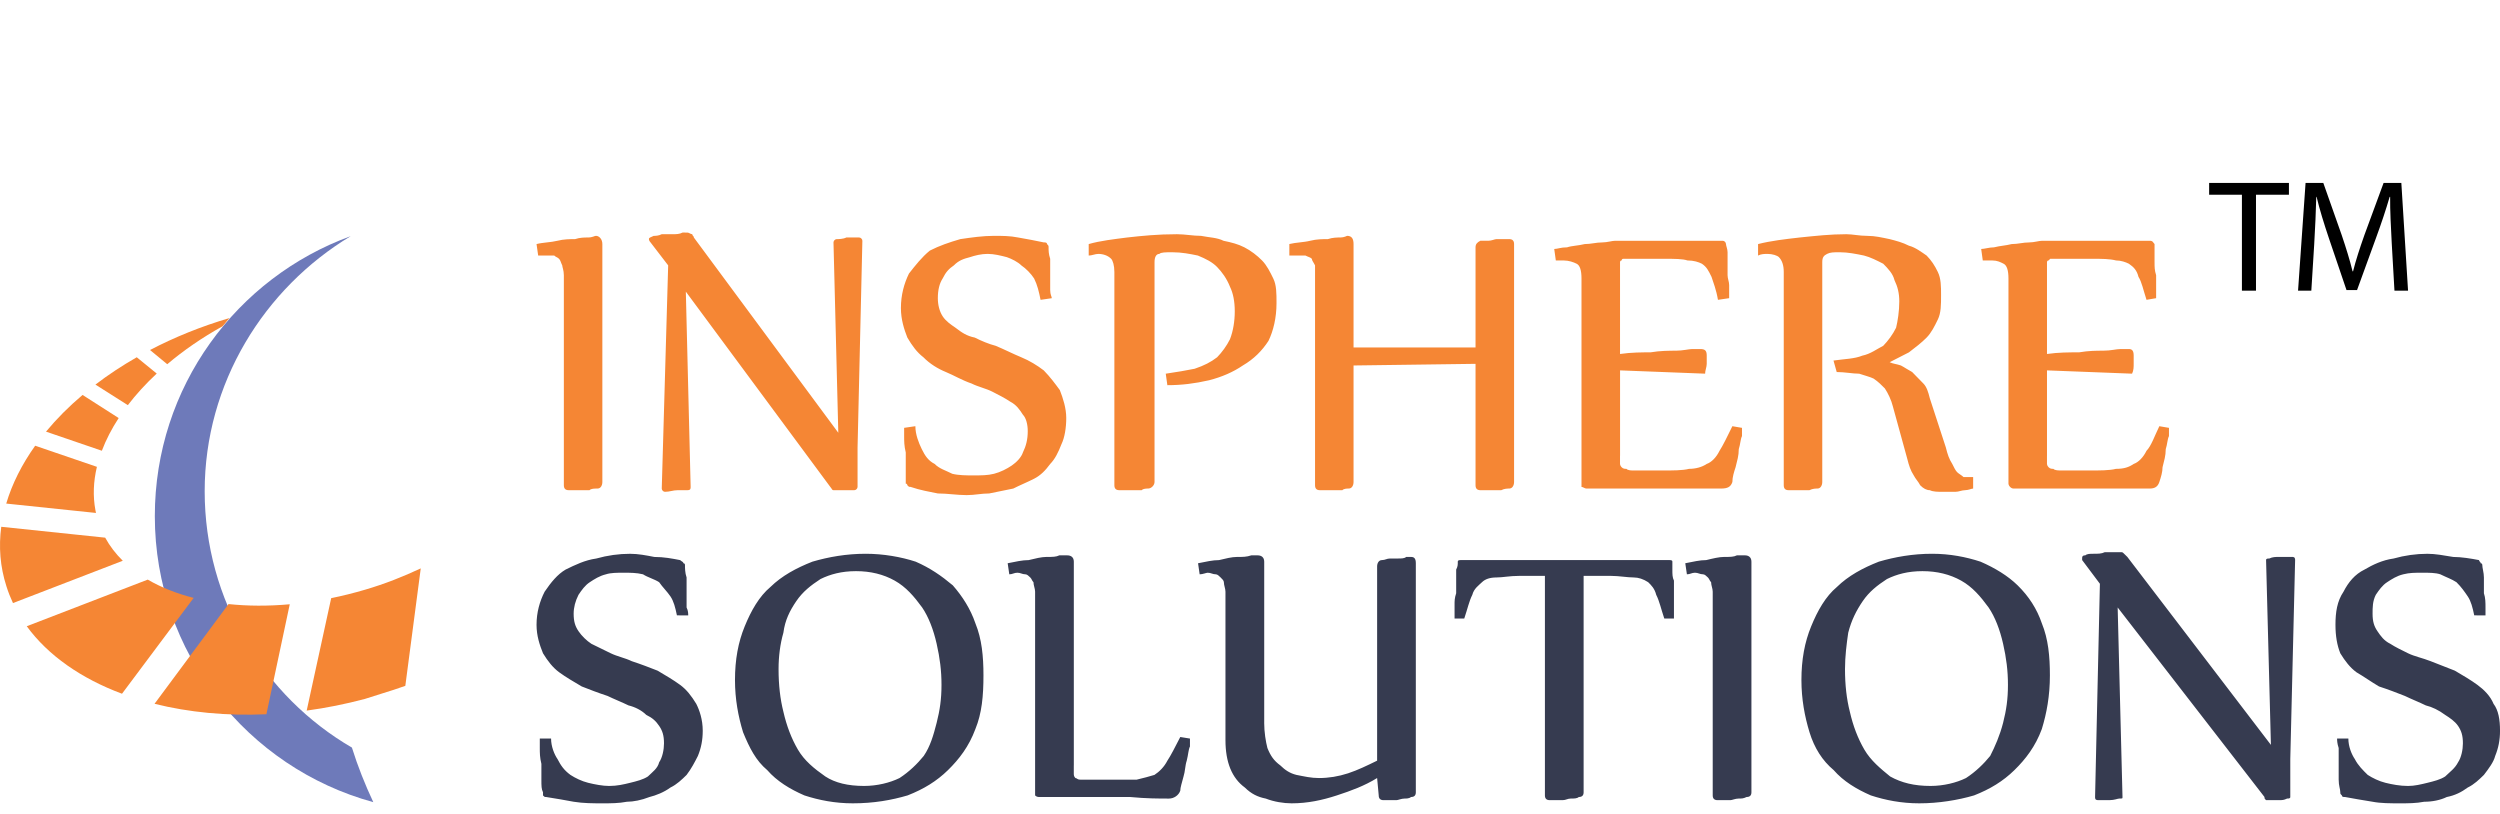
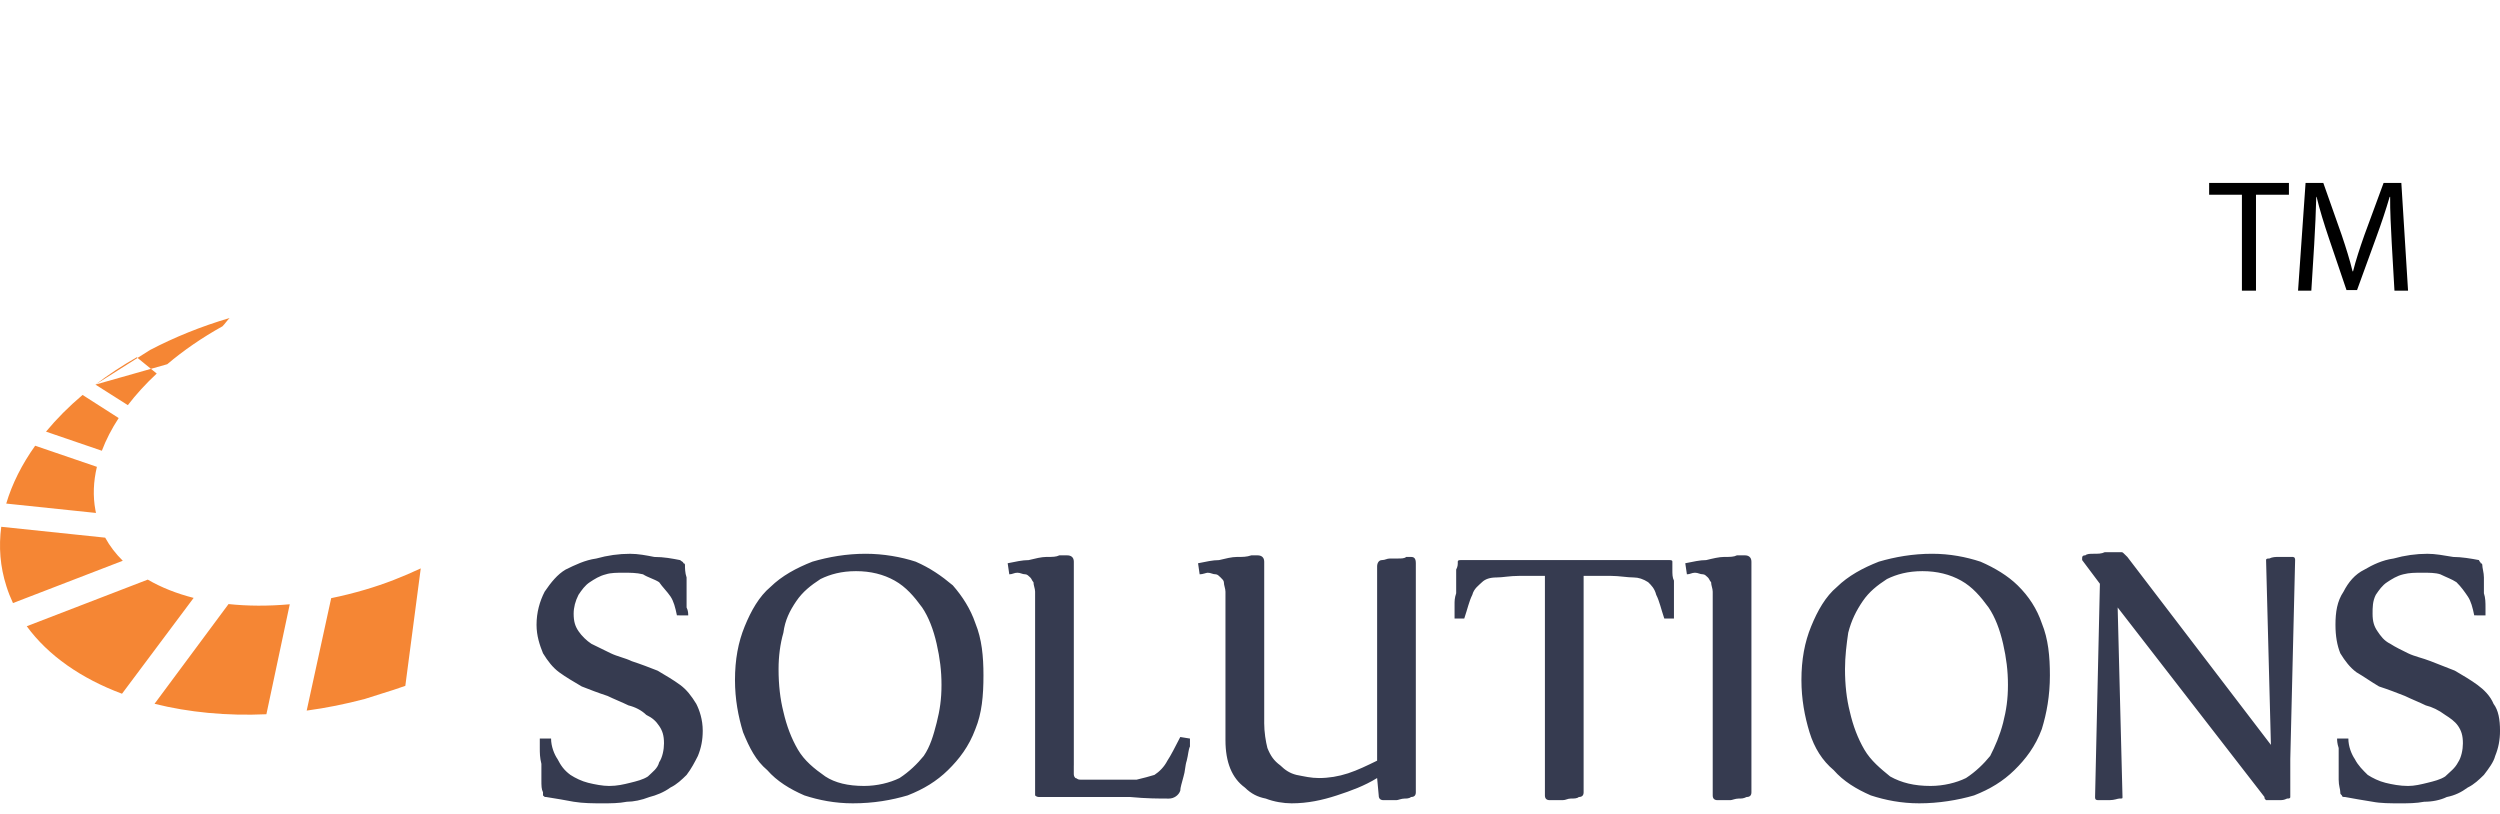
<svg xmlns="http://www.w3.org/2000/svg" width="172" height="56" viewBox="0 0 172 56" fill="none">
  <g clip-path="url(#clip0_1678_37892)">
-     <path d="M25.682 55.188C17.023 52.821 10.652 44.902 10.652 35.513C10.652 26.614 16.289 19.103 24.13 16.246C18.167 19.837 14.082 26.369 14.082 33.798C14.082 41.31 18.167 47.922 24.211 51.433C24.62 52.738 25.11 53.963 25.682 55.188Z" fill="#6E7ABA" />
-     <path fill-rule="evenodd" clip-rule="evenodd" d="M0.086 36.243C-0.097 37.616 0.009 38.992 0.44 40.33C0.565 40.729 0.717 41.116 0.893 41.491L8.447 38.58C7.96 38.101 7.553 37.57 7.237 36.991L0.086 36.243ZM6.604 35.291C6.591 35.23 6.578 35.167 6.566 35.105C6.384 34.136 6.426 33.131 6.667 32.118L2.42 30.666C1.506 31.948 0.831 33.288 0.429 34.646L6.604 35.291ZM3.166 29.697L7.008 31.011C7.293 30.256 7.682 29.503 8.165 28.762L5.681 27.172C4.736 27.97 3.894 28.817 3.166 29.697ZM6.565 26.46L8.795 27.874C9.367 27.127 10.033 26.398 10.783 25.701L9.409 24.579C8.392 25.161 7.441 25.791 6.565 26.46ZM10.32 24.081L11.507 25.058C12.627 24.109 13.904 23.229 15.306 22.45C15.388 22.369 15.469 22.268 15.55 22.166C15.632 22.064 15.714 21.961 15.797 21.878C13.83 22.459 11.994 23.206 10.32 24.081ZM10.165 39.877L1.841 43.085C3.314 45.105 5.596 46.685 8.394 47.729L13.323 41.136C12.148 40.836 11.085 40.413 10.165 39.877ZM15.723 41.56L10.632 48.421C12.979 49.009 15.589 49.264 18.328 49.14L19.935 41.574C18.459 41.707 17.044 41.699 15.723 41.56ZM22.786 41.153L21.1 48.889C22.422 48.71 23.763 48.443 25.108 48.085C25.507 47.952 25.892 47.833 26.269 47.717C26.819 47.546 27.352 47.381 27.886 47.186L28.948 39.105C27.723 39.677 26.496 40.167 25.108 40.574C24.327 40.804 23.552 40.997 22.786 41.153Z" fill="#F58634" />
-     <path d="M36.914 16.791C37.356 16.677 37.907 16.677 38.35 16.565C38.792 16.451 39.234 16.451 39.566 16.451C39.896 16.339 40.228 16.339 40.448 16.339C40.779 16.339 40.89 16.226 41.001 16.226C41.221 16.226 41.442 16.451 41.442 16.79V33.16C41.442 33.385 41.333 33.612 41.111 33.612C40.891 33.612 40.669 33.612 40.559 33.725C40.338 33.725 40.117 33.725 39.897 33.725C39.786 33.725 39.566 33.725 39.455 33.725C39.234 33.725 39.124 33.725 39.124 33.725C38.904 33.725 38.793 33.612 38.793 33.386V18.936C38.793 18.596 38.682 18.371 38.682 18.258C38.571 18.032 38.571 17.92 38.462 17.806C38.351 17.693 38.241 17.693 38.131 17.58C37.909 17.58 37.8 17.58 37.578 17.58C37.358 17.58 37.137 17.58 37.026 17.58L36.914 16.791ZM47.295 16.001C47.405 16.001 47.516 16.114 47.627 16.114C47.627 16.227 47.736 16.227 47.736 16.339L57.675 29.774L57.344 16.678C57.344 16.565 57.454 16.452 57.564 16.452C57.675 16.452 58.007 16.452 58.227 16.339C58.558 16.339 58.78 16.339 59.111 16.339C59.221 16.339 59.331 16.452 59.331 16.565L59 30.79V33.499C59 33.612 58.889 33.725 58.78 33.725C58.559 33.725 58.338 33.725 58.118 33.725C57.896 33.725 57.675 33.725 57.454 33.725H57.344C57.234 33.725 57.234 33.612 57.123 33.499L47.185 20.065L47.516 33.499C47.516 33.612 47.516 33.725 47.295 33.725C47.185 33.725 46.853 33.725 46.632 33.725C46.301 33.725 46.08 33.837 45.749 33.837C45.638 33.837 45.529 33.725 45.529 33.612L45.97 18.258L44.756 16.677C44.756 16.677 44.645 16.564 44.645 16.451C44.645 16.339 44.756 16.339 44.976 16.227C45.087 16.227 45.307 16.227 45.529 16.113C45.749 16.113 45.97 16.113 46.301 16.113C46.522 16.113 46.743 16.113 46.963 16C47.074 16.001 47.295 16.001 47.295 16.001ZM71.591 20.629C71.48 20.065 71.371 19.613 71.148 19.161C70.928 18.822 70.597 18.483 70.266 18.258C70.044 18.032 69.603 17.806 69.273 17.693C68.83 17.58 68.388 17.468 67.946 17.468C67.505 17.468 67.063 17.581 66.732 17.693C66.29 17.806 65.959 17.919 65.627 18.258C65.296 18.483 65.075 18.71 64.854 19.161C64.633 19.5 64.523 19.952 64.523 20.516C64.523 20.968 64.633 21.419 64.854 21.758C65.075 22.097 65.407 22.322 65.738 22.548C66.179 22.887 66.511 23.113 67.063 23.225C67.505 23.451 68.056 23.678 68.498 23.79C69.05 24.016 69.713 24.354 70.266 24.581C70.817 24.806 71.371 25.145 71.811 25.484C72.253 25.935 72.584 26.387 72.916 26.838C73.137 27.403 73.358 28.08 73.358 28.758C73.358 29.436 73.247 30.113 73.027 30.564C72.807 31.129 72.585 31.58 72.254 31.92C71.923 32.371 71.591 32.709 71.149 32.935C70.708 33.161 70.156 33.387 69.714 33.612C69.162 33.726 68.61 33.838 68.057 33.95C67.506 33.95 67.064 34.064 66.513 34.064C65.849 34.064 65.186 33.95 64.524 33.95C63.971 33.838 63.31 33.726 62.647 33.499C62.536 33.499 62.536 33.499 62.426 33.386C62.426 33.386 62.426 33.274 62.316 33.274C62.316 33.048 62.316 32.709 62.316 32.371C62.316 31.919 62.316 31.58 62.316 31.128C62.205 30.677 62.205 30.339 62.205 30C62.205 29.661 62.205 29.435 62.205 29.435L62.978 29.322C62.978 29.886 63.199 30.451 63.419 30.902C63.641 31.354 63.862 31.693 64.303 31.918C64.634 32.256 65.076 32.37 65.517 32.596C65.96 32.708 66.513 32.708 66.953 32.708C67.507 32.708 67.947 32.708 68.389 32.596C68.832 32.483 69.273 32.257 69.605 32.031C69.936 31.805 70.267 31.466 70.376 31.128C70.598 30.676 70.709 30.224 70.709 29.66C70.709 29.208 70.598 28.757 70.376 28.531C70.157 28.193 69.936 27.855 69.494 27.628C69.163 27.402 68.721 27.176 68.278 26.95C67.837 26.725 67.285 26.611 66.844 26.386C66.18 26.16 65.629 25.822 65.076 25.595C64.524 25.37 63.971 25.031 63.53 24.58C63.087 24.241 62.757 23.789 62.426 23.225C62.205 22.661 61.983 21.983 61.983 21.194C61.983 20.29 62.205 19.5 62.536 18.822C62.978 18.258 63.419 17.693 63.971 17.242C64.634 16.903 65.297 16.677 66.07 16.451C66.843 16.338 67.615 16.226 68.388 16.226C68.941 16.226 69.493 16.226 70.044 16.339C70.708 16.451 71.26 16.564 71.812 16.677C71.922 16.677 72.033 16.677 72.033 16.791C72.142 16.904 72.142 16.904 72.142 17.016C72.142 17.242 72.142 17.468 72.253 17.806C72.253 18.258 72.253 18.596 72.253 18.936C72.253 19.387 72.253 19.726 72.253 19.952C72.253 20.29 72.364 20.403 72.364 20.516L71.591 20.629ZM80.204 25.71C80.977 25.596 81.639 25.484 82.192 25.37C82.855 25.145 83.296 24.919 83.737 24.581C84.068 24.242 84.4 23.79 84.622 23.339C84.842 22.775 84.952 22.097 84.952 21.42C84.952 20.742 84.842 20.177 84.622 19.726C84.4 19.162 84.068 18.71 83.737 18.371C83.407 18.032 82.965 17.807 82.412 17.581C81.861 17.468 81.308 17.355 80.646 17.355C80.203 17.355 79.872 17.355 79.763 17.469C79.541 17.469 79.432 17.694 79.432 18.033V33.16C79.432 33.385 79.21 33.612 78.989 33.612C78.879 33.612 78.659 33.612 78.547 33.725C78.327 33.725 78.105 33.725 77.884 33.725C77.774 33.725 77.554 33.725 77.442 33.725C77.222 33.725 77.111 33.725 77.002 33.725C76.78 33.725 76.669 33.612 76.669 33.386V18.71C76.669 18.258 76.56 17.92 76.449 17.807C76.229 17.581 75.897 17.469 75.566 17.469C75.345 17.469 75.124 17.582 74.903 17.582V16.792C75.676 16.566 76.67 16.452 77.554 16.339C78.547 16.227 79.652 16.114 80.977 16.114C81.53 16.114 82.082 16.227 82.633 16.227C83.186 16.34 83.737 16.34 84.179 16.566C84.731 16.679 85.172 16.792 85.615 17.017C86.057 17.243 86.497 17.582 86.829 17.921C87.16 18.258 87.382 18.711 87.602 19.162C87.824 19.614 87.824 20.178 87.824 20.856C87.824 21.872 87.602 22.775 87.271 23.453C86.829 24.13 86.277 24.694 85.504 25.147C84.841 25.598 84.067 25.936 83.185 26.162C82.192 26.388 81.307 26.5 80.314 26.5L80.204 25.71ZM101.517 17.016C101.517 16.791 101.629 16.677 101.848 16.564C102.07 16.564 102.179 16.564 102.401 16.564C102.622 16.564 102.844 16.451 102.953 16.451C103.174 16.451 103.395 16.451 103.506 16.451C103.615 16.451 103.727 16.451 103.837 16.451C104.057 16.451 104.168 16.564 104.168 16.79V33.16C104.168 33.385 104.057 33.612 103.837 33.612C103.727 33.612 103.506 33.612 103.284 33.725C103.064 33.725 102.953 33.725 102.732 33.725C102.511 33.725 102.401 33.725 102.179 33.725C102.07 33.725 101.959 33.725 101.848 33.725C101.629 33.725 101.517 33.612 101.517 33.386V25.032L93.124 25.145V33.16C93.124 33.385 93.015 33.612 92.794 33.612C92.684 33.612 92.462 33.612 92.353 33.725C92.131 33.725 91.91 33.725 91.689 33.725C91.58 33.725 91.358 33.725 91.248 33.725C91.026 33.725 90.917 33.725 90.805 33.725C90.585 33.725 90.475 33.612 90.475 33.386V18.936C90.475 18.596 90.475 18.371 90.475 18.258C90.364 18.032 90.255 17.92 90.255 17.806C90.144 17.693 90.033 17.693 89.812 17.58C89.701 17.58 89.591 17.58 89.37 17.58C89.149 17.58 88.927 17.58 88.707 17.58V16.79C89.15 16.677 89.7 16.677 90.143 16.564C90.585 16.451 91.025 16.451 91.357 16.451C91.688 16.338 92.021 16.338 92.241 16.338C92.461 16.338 92.683 16.225 92.683 16.225C93.014 16.225 93.124 16.45 93.124 16.79V23.904H101.517V17.016ZM111.457 31.354C111.457 31.58 111.457 31.693 111.457 31.919C111.457 32.031 111.567 32.145 111.567 32.145C111.677 32.257 111.788 32.257 111.899 32.257C112.008 32.37 112.229 32.37 112.45 32.37H114.328C115.1 32.37 115.764 32.37 116.205 32.257C116.647 32.257 117.089 32.145 117.421 31.919C117.751 31.805 118.083 31.467 118.303 31.016C118.525 30.677 118.856 30.001 119.187 29.323L119.849 29.436C119.849 29.549 119.849 29.661 119.849 30.001C119.739 30.225 119.739 30.564 119.628 30.902C119.628 31.355 119.519 31.693 119.408 32.146C119.297 32.483 119.188 32.823 119.188 33.161C119.077 33.499 118.857 33.612 118.414 33.612C118.084 33.612 117.641 33.612 117.199 33.612C116.758 33.612 116.205 33.612 115.543 33.612C114.991 33.612 114.329 33.612 113.666 33.612C113.002 33.612 112.231 33.612 111.458 33.612H109.139C109.028 33.612 108.917 33.5 108.807 33.5C108.807 33.387 108.807 33.274 108.807 33.274V19.162C108.807 18.597 108.698 18.258 108.475 18.146C108.256 18.033 107.924 17.921 107.593 17.921C107.482 17.921 107.262 17.921 107.041 17.921L106.931 17.13C107.151 17.13 107.373 17.017 107.814 17.017C108.144 16.904 108.587 16.904 109.029 16.792C109.471 16.792 109.802 16.678 110.243 16.678C110.574 16.678 110.906 16.565 111.127 16.565H116.318C116.648 16.565 116.98 16.565 117.311 16.565C117.753 16.565 118.084 16.565 118.527 16.565C118.636 16.565 118.747 16.678 118.747 16.791C118.747 16.904 118.857 17.13 118.857 17.355C118.857 17.58 118.857 17.806 118.857 18.031C118.857 18.371 118.857 18.596 118.857 18.935C118.857 19.16 118.966 19.387 118.966 19.612C118.966 19.837 118.966 20.064 118.966 20.29C118.966 20.403 118.966 20.515 118.966 20.515L118.195 20.628C118.084 19.951 117.864 19.387 117.753 19.048C117.531 18.596 117.422 18.371 117.09 18.145C116.868 18.031 116.537 17.919 116.097 17.919C115.766 17.806 115.213 17.806 114.55 17.806H112.121C111.901 17.806 111.79 17.806 111.678 17.806C111.569 17.806 111.569 17.919 111.569 17.919C111.458 17.919 111.458 18.031 111.458 18.031C111.458 18.145 111.458 18.257 111.458 18.371V24.354C112.231 24.241 113.003 24.241 113.556 24.241C114.219 24.127 114.881 24.127 115.324 24.127C115.766 24.127 116.206 24.014 116.428 24.014C116.759 24.014 116.98 24.014 116.98 24.014C117.311 24.014 117.423 24.127 117.423 24.466C117.423 24.692 117.423 24.805 117.423 25.03C117.423 25.256 117.312 25.482 117.312 25.708L111.46 25.482V31.354H111.457ZM126.144 24.806C126.917 24.693 127.58 24.693 128.132 24.467C128.685 24.354 129.125 24.016 129.567 23.79C129.898 23.451 130.23 23 130.451 22.548C130.56 22.097 130.671 21.42 130.671 20.742C130.671 20.177 130.56 19.726 130.34 19.274C130.23 18.822 129.898 18.483 129.567 18.146C129.125 17.92 128.685 17.693 128.242 17.581C127.689 17.468 127.137 17.355 126.586 17.355C126.144 17.355 125.923 17.355 125.702 17.469C125.482 17.582 125.372 17.694 125.372 18.033V33.16C125.372 33.385 125.261 33.612 125.041 33.612C124.93 33.612 124.71 33.612 124.489 33.725C124.378 33.725 124.158 33.725 123.936 33.725C123.825 33.725 123.605 33.725 123.493 33.725C123.273 33.725 123.163 33.725 123.053 33.725C122.831 33.725 122.722 33.612 122.722 33.386V18.71C122.722 18.258 122.611 17.92 122.391 17.694C122.28 17.581 121.949 17.469 121.617 17.469C121.396 17.469 121.175 17.469 120.955 17.582V16.792C121.838 16.566 122.831 16.452 123.825 16.339C124.93 16.227 125.923 16.114 127.028 16.114C127.471 16.114 127.912 16.227 128.464 16.227C129.017 16.227 129.457 16.34 130.01 16.452C130.453 16.566 130.893 16.678 131.335 16.904C131.778 17.017 132.218 17.356 132.551 17.582C132.882 17.921 133.103 18.258 133.322 18.711C133.545 19.162 133.545 19.727 133.545 20.291C133.545 20.968 133.545 21.533 133.322 21.984C133.103 22.436 132.882 22.887 132.551 23.225C132.219 23.565 131.778 23.904 131.335 24.242C130.893 24.467 130.453 24.694 130.01 24.919C130.23 25.032 130.453 25.032 130.783 25.145C131.003 25.257 131.335 25.483 131.556 25.596C131.777 25.822 131.998 26.048 132.329 26.387C132.55 26.612 132.66 26.951 132.771 27.403L133.876 30.79C133.985 31.241 134.096 31.58 134.317 31.919C134.427 32.145 134.538 32.371 134.649 32.483C134.759 32.596 134.98 32.709 135.09 32.822C135.311 32.822 135.532 32.822 135.752 32.822V33.612C135.643 33.612 135.422 33.725 135.201 33.725C134.98 33.725 134.759 33.837 134.538 33.837C134.317 33.837 134.207 33.837 133.985 33.837C133.876 33.837 133.654 33.837 133.654 33.837C133.323 33.837 132.992 33.837 132.772 33.725C132.551 33.725 132.329 33.612 132.109 33.386C131.999 33.161 131.778 32.934 131.667 32.709C131.447 32.371 131.336 32.031 131.224 31.58L130.231 27.967C130.12 27.515 129.9 27.064 129.68 26.726C129.457 26.5 129.237 26.273 128.906 26.048C128.686 25.935 128.244 25.823 127.913 25.71C127.471 25.71 126.919 25.596 126.366 25.596L126.144 24.806ZM140.832 31.354C140.832 31.58 140.832 31.693 140.832 31.919C140.832 32.031 140.942 32.145 140.942 32.145C141.052 32.257 141.163 32.257 141.274 32.257C141.383 32.37 141.605 32.37 141.936 32.37H143.704C144.475 32.37 145.138 32.37 145.58 32.257C146.134 32.257 146.464 32.145 146.796 31.919C147.127 31.805 147.458 31.467 147.678 31.016C148.009 30.677 148.232 30.001 148.562 29.323L149.225 29.436C149.225 29.549 149.225 29.661 149.225 30.001C149.114 30.225 149.114 30.564 149.003 30.902C149.003 31.355 148.894 31.693 148.783 32.146C148.783 32.483 148.673 32.823 148.563 33.161C148.453 33.499 148.232 33.612 147.9 33.612C147.458 33.612 147.127 33.612 146.574 33.612C146.134 33.612 145.581 33.612 144.918 33.612C144.367 33.612 143.704 33.612 143.04 33.612C142.378 33.612 141.606 33.612 140.942 33.612H138.512C138.403 33.612 138.292 33.5 138.292 33.5C138.182 33.387 138.182 33.274 138.182 33.274V19.162C138.182 18.597 138.072 18.258 137.85 18.146C137.63 18.033 137.409 17.921 137.079 17.921C136.857 17.921 136.636 17.921 136.415 17.921L136.306 17.13C136.525 17.13 136.857 17.017 137.188 17.017C137.63 16.904 137.962 16.904 138.404 16.792C138.845 16.792 139.177 16.678 139.618 16.678C139.949 16.678 140.28 16.565 140.502 16.565H145.693C146.023 16.565 146.355 16.565 146.798 16.565C147.128 16.565 147.459 16.565 147.902 16.565C148.122 16.565 148.122 16.678 148.233 16.791C148.233 16.904 148.233 17.13 148.233 17.355C148.233 17.58 148.233 17.806 148.233 18.031C148.233 18.371 148.233 18.596 148.342 18.935C148.342 19.16 148.342 19.387 148.342 19.612C148.342 19.837 148.342 20.064 148.342 20.29C148.342 20.403 148.342 20.515 148.342 20.515L147.68 20.628C147.459 19.951 147.349 19.387 147.128 19.048C147.017 18.596 146.798 18.371 146.466 18.145C146.244 18.031 145.913 17.919 145.582 17.919C145.139 17.806 144.588 17.806 144.037 17.806H141.496C141.276 17.806 141.165 17.806 141.053 17.806L140.943 17.919C140.833 17.919 140.833 18.031 140.833 18.031C140.833 18.145 140.833 18.257 140.833 18.371V24.354C141.607 24.241 142.379 24.241 143.041 24.241C143.705 24.127 144.256 24.127 144.698 24.127C145.25 24.127 145.581 24.014 145.913 24.014C146.134 24.014 146.355 24.014 146.466 24.014C146.686 24.014 146.797 24.127 146.797 24.466C146.797 24.692 146.797 24.805 146.797 25.03C146.797 25.256 146.797 25.482 146.686 25.708L140.833 25.482V31.354H140.832Z" fill="#F58634" />
+     <path fill-rule="evenodd" clip-rule="evenodd" d="M0.086 36.243C-0.097 37.616 0.009 38.992 0.44 40.33C0.565 40.729 0.717 41.116 0.893 41.491L8.447 38.58C7.96 38.101 7.553 37.57 7.237 36.991L0.086 36.243ZM6.604 35.291C6.591 35.23 6.578 35.167 6.566 35.105C6.384 34.136 6.426 33.131 6.667 32.118L2.42 30.666C1.506 31.948 0.831 33.288 0.429 34.646L6.604 35.291ZM3.166 29.697L7.008 31.011C7.293 30.256 7.682 29.503 8.165 28.762L5.681 27.172C4.736 27.97 3.894 28.817 3.166 29.697ZM6.565 26.46L8.795 27.874C9.367 27.127 10.033 26.398 10.783 25.701L9.409 24.579C8.392 25.161 7.441 25.791 6.565 26.46ZL11.507 25.058C12.627 24.109 13.904 23.229 15.306 22.45C15.388 22.369 15.469 22.268 15.55 22.166C15.632 22.064 15.714 21.961 15.797 21.878C13.83 22.459 11.994 23.206 10.32 24.081ZM10.165 39.877L1.841 43.085C3.314 45.105 5.596 46.685 8.394 47.729L13.323 41.136C12.148 40.836 11.085 40.413 10.165 39.877ZM15.723 41.56L10.632 48.421C12.979 49.009 15.589 49.264 18.328 49.14L19.935 41.574C18.459 41.707 17.044 41.699 15.723 41.56ZM22.786 41.153L21.1 48.889C22.422 48.71 23.763 48.443 25.108 48.085C25.507 47.952 25.892 47.833 26.269 47.717C26.819 47.546 27.352 47.381 27.886 47.186L28.948 39.105C27.723 39.677 26.496 40.167 25.108 40.574C24.327 40.804 23.552 40.997 22.786 41.153Z" fill="#F58634" />
    <path d="M46.572 42.337C46.461 41.794 46.349 41.36 46.127 41.033C45.907 40.708 45.573 40.382 45.35 40.056C45.018 39.839 44.573 39.73 44.24 39.513C43.796 39.403 43.352 39.403 42.908 39.403C42.463 39.403 42.021 39.403 41.688 39.513C41.243 39.621 40.91 39.838 40.577 40.056C40.245 40.273 40.021 40.599 39.8 40.925C39.579 41.36 39.467 41.794 39.467 42.229C39.467 42.772 39.579 43.098 39.8 43.424C40.021 43.75 40.354 44.076 40.688 44.294C41.132 44.511 41.576 44.728 42.02 44.946C42.463 45.163 43.019 45.271 43.463 45.489C44.129 45.707 44.684 45.923 45.24 46.141C45.794 46.467 46.348 46.793 46.792 47.12C47.237 47.445 47.57 47.879 47.903 48.424C48.124 48.857 48.348 49.509 48.348 50.27C48.348 50.922 48.237 51.465 48.015 52.009C47.793 52.444 47.571 52.877 47.238 53.314C46.906 53.639 46.572 53.966 46.127 54.181C45.682 54.509 45.129 54.725 44.684 54.835C44.13 55.051 43.574 55.16 43.131 55.16C42.575 55.269 42.021 55.269 41.465 55.269C40.8 55.269 40.134 55.269 39.468 55.16C38.913 55.051 38.246 54.942 37.58 54.835C37.471 54.835 37.471 54.835 37.359 54.725C37.359 54.618 37.359 54.618 37.359 54.509C37.248 54.291 37.248 54.074 37.248 53.639C37.248 53.314 37.248 52.878 37.248 52.553C37.138 52.117 37.138 51.792 37.138 51.465C37.138 51.14 37.138 50.922 37.138 50.813H37.914C37.914 51.357 38.136 51.902 38.358 52.225C38.581 52.661 38.803 52.987 39.247 53.314C39.579 53.529 40.023 53.748 40.467 53.857C40.912 53.966 41.465 54.074 41.91 54.074C42.464 54.074 42.908 53.966 43.353 53.857C43.798 53.748 44.24 53.639 44.574 53.422C44.908 53.096 45.241 52.877 45.351 52.444C45.574 52.117 45.683 51.574 45.683 51.141C45.683 50.596 45.574 50.271 45.351 49.944C45.13 49.619 44.908 49.4 44.464 49.185C44.131 48.858 43.687 48.641 43.242 48.532C42.799 48.315 42.243 48.096 41.798 47.88C41.133 47.663 40.578 47.445 40.023 47.228C39.468 46.903 38.913 46.576 38.469 46.251C38.025 45.923 37.693 45.489 37.359 44.947C37.138 44.402 36.914 43.751 36.914 42.99C36.914 42.121 37.137 41.361 37.471 40.709C37.914 40.057 38.358 39.513 38.913 39.187C39.579 38.862 40.245 38.535 41.022 38.427C41.798 38.209 42.575 38.101 43.352 38.101C43.907 38.101 44.463 38.209 45.017 38.318C45.682 38.318 46.239 38.427 46.793 38.535C46.905 38.644 47.016 38.644 47.016 38.752C47.126 38.752 47.126 38.861 47.126 38.861C47.126 39.078 47.126 39.404 47.237 39.73C47.237 40.056 47.237 40.383 47.237 40.816C47.237 41.142 47.237 41.468 47.237 41.794C47.349 42.012 47.349 42.23 47.349 42.338L46.572 42.337ZM59.559 38.099C60.779 38.099 62.001 38.316 62.999 38.643C63.998 39.077 64.776 39.62 65.553 40.272C66.219 41.032 66.773 41.902 67.106 42.88C67.551 43.968 67.662 45.162 67.662 46.466C67.662 47.879 67.551 49.074 67.106 50.16C66.663 51.356 65.995 52.224 65.22 52.985C64.442 53.746 63.554 54.289 62.445 54.724C61.334 55.05 60.113 55.269 58.67 55.269C57.45 55.269 56.34 55.051 55.341 54.724C54.342 54.289 53.453 53.747 52.787 52.985C52.01 52.334 51.566 51.464 51.123 50.378C50.79 49.29 50.567 48.095 50.567 46.791C50.567 45.379 50.789 44.184 51.234 43.098C51.677 42.01 52.232 41.032 53.009 40.381C53.786 39.62 54.785 39.077 55.895 38.642C57.006 38.317 58.227 38.099 59.559 38.099ZM58.893 39.295C57.894 39.295 57.116 39.512 56.451 39.838C55.785 40.273 55.228 40.707 54.785 41.359C54.341 42.011 54.009 42.663 53.897 43.532C53.676 44.293 53.565 45.162 53.565 46.031C53.565 47.12 53.676 48.096 53.897 48.966C54.119 49.943 54.452 50.812 54.896 51.573C55.341 52.334 56.007 52.877 56.784 53.421C57.45 53.857 58.337 54.073 59.448 54.073C60.336 54.073 61.223 53.857 61.889 53.529C62.555 53.095 63.112 52.552 63.554 52.008C63.998 51.356 64.221 50.596 64.442 49.727C64.663 48.857 64.775 48.096 64.775 47.12C64.775 46.141 64.663 45.27 64.442 44.294C64.221 43.316 63.886 42.446 63.444 41.794C62.888 41.033 62.333 40.382 61.556 39.947C60.779 39.512 59.892 39.295 58.893 39.295ZM73.877 52.66C73.877 52.877 73.877 53.095 73.877 53.205C73.877 53.313 73.877 53.421 73.989 53.529C74.099 53.529 74.099 53.639 74.321 53.639C74.431 53.639 74.654 53.639 74.876 53.639H76.319C77.097 53.639 77.762 53.639 78.207 53.639C78.65 53.529 79.094 53.422 79.427 53.313C79.76 53.095 80.093 52.77 80.316 52.335C80.537 52.009 80.87 51.357 81.203 50.706L81.869 50.813C81.869 50.922 81.869 51.031 81.869 51.357C81.759 51.574 81.759 51.902 81.647 52.335C81.536 52.66 81.536 53.095 81.427 53.422C81.315 53.857 81.203 54.181 81.203 54.399C81.092 54.725 80.759 54.942 80.426 54.942C79.76 54.942 78.873 54.942 77.763 54.835C76.653 54.835 75.433 54.835 73.877 54.835H71.547C71.436 54.835 71.324 54.835 71.215 54.725C71.215 54.618 71.215 54.618 71.215 54.509V40.707C71.215 40.49 71.103 40.272 71.103 40.055C70.992 39.947 70.992 39.838 70.882 39.729C70.771 39.621 70.659 39.513 70.549 39.513C70.327 39.513 70.215 39.403 69.994 39.403C69.773 39.403 69.661 39.513 69.439 39.513L69.328 38.751C69.882 38.643 70.326 38.535 70.771 38.535C71.216 38.426 71.658 38.317 71.991 38.317C72.436 38.317 72.658 38.317 72.88 38.209C73.213 38.209 73.324 38.209 73.434 38.209C73.657 38.209 73.879 38.317 73.879 38.644V52.66H73.877ZM86.976 49.726C86.976 50.378 87.086 51.03 87.198 51.464C87.418 52.008 87.642 52.334 88.086 52.66C88.418 52.986 88.751 53.205 89.195 53.313C89.751 53.421 90.195 53.529 90.749 53.529C91.415 53.529 92.081 53.421 92.747 53.204C93.413 52.986 94.081 52.659 94.746 52.334V38.969C94.746 38.751 94.856 38.534 95.079 38.534C95.3 38.534 95.411 38.425 95.633 38.425C95.855 38.425 96.078 38.425 96.188 38.425C96.411 38.425 96.633 38.425 96.744 38.317C96.965 38.317 97.077 38.317 97.077 38.317C97.298 38.317 97.409 38.425 97.409 38.751V54.509C97.409 54.725 97.298 54.834 97.077 54.834C96.965 54.941 96.744 54.941 96.632 54.941C96.411 54.941 96.187 55.051 96.077 55.051C95.854 55.051 95.745 55.051 95.521 55.051C95.411 55.051 95.3 55.051 95.188 55.051C94.967 55.051 94.856 54.941 94.856 54.725L94.746 53.529C93.858 54.073 92.97 54.399 91.972 54.725C90.971 55.051 89.972 55.269 88.862 55.269C88.308 55.269 87.642 55.16 87.086 54.942C86.532 54.835 86.088 54.617 85.644 54.181C85.2 53.857 84.867 53.422 84.644 52.877C84.423 52.335 84.312 51.683 84.312 50.922V40.708C84.312 40.49 84.202 40.273 84.202 40.056C84.202 39.947 84.091 39.839 83.979 39.73C83.869 39.621 83.758 39.513 83.647 39.513C83.425 39.513 83.314 39.404 83.092 39.404C82.981 39.404 82.759 39.513 82.536 39.513L82.426 38.752C82.981 38.644 83.425 38.535 83.869 38.535C84.312 38.427 84.757 38.318 85.089 38.318C85.534 38.318 85.755 38.318 86.088 38.209C86.311 38.209 86.421 38.209 86.533 38.209C86.754 38.209 86.978 38.318 86.978 38.645V49.726H86.976ZM104.514 39.621C103.848 39.621 103.403 39.729 102.959 39.729C102.515 39.729 102.182 39.838 101.961 40.055C101.74 40.272 101.407 40.49 101.295 40.925C101.074 41.359 100.963 41.902 100.741 42.554H100.074C100.074 42.446 100.074 42.336 100.074 42.228C100.074 42.011 100.074 41.793 100.074 41.576C100.074 41.359 100.074 41.141 100.185 40.815C100.185 40.49 100.185 40.272 100.185 39.947C100.185 39.729 100.185 39.512 100.185 39.186C100.296 38.969 100.296 38.861 100.296 38.643C100.296 38.534 100.406 38.534 100.518 38.534C101.406 38.534 102.293 38.534 103.071 38.534C103.848 38.534 104.624 38.534 105.292 38.534H110.063C110.729 38.534 111.507 38.534 112.284 38.534C113.06 38.534 113.948 38.534 114.836 38.534C114.948 38.534 115.059 38.534 115.059 38.643C115.059 38.86 115.059 38.968 115.059 39.186C115.059 39.512 115.059 39.729 115.168 39.947C115.168 40.272 115.168 40.49 115.168 40.815C115.168 41.141 115.168 41.359 115.168 41.576C115.168 41.793 115.168 42.011 115.168 42.228C115.168 42.336 115.168 42.446 115.168 42.554H114.503C114.282 41.902 114.17 41.358 113.948 40.925C113.837 40.489 113.616 40.272 113.394 40.055C113.06 39.838 112.727 39.729 112.394 39.729C111.951 39.729 111.395 39.621 110.841 39.621H108.953V54.509C108.953 54.725 108.842 54.834 108.621 54.834C108.509 54.941 108.288 54.941 108.066 54.941C107.844 54.941 107.733 55.051 107.51 55.051C107.289 55.051 107.178 55.051 106.956 55.051C106.844 55.051 106.733 55.051 106.623 55.051C106.4 55.051 106.29 54.941 106.29 54.725V39.621H104.514ZM115.947 38.751C116.502 38.643 116.945 38.534 117.39 38.534C117.834 38.425 118.278 38.317 118.612 38.317C119.055 38.317 119.278 38.317 119.499 38.208C119.831 38.208 119.943 38.208 120.055 38.208C120.276 38.208 120.498 38.317 120.498 38.643V54.509C120.498 54.725 120.388 54.834 120.165 54.834C119.944 54.941 119.833 54.941 119.611 54.941C119.388 54.941 119.166 55.051 119.055 55.051C118.834 55.051 118.612 55.051 118.5 55.051C118.389 55.051 118.168 55.051 118.168 55.051C117.947 55.051 117.835 54.941 117.835 54.725V40.707C117.835 40.49 117.724 40.272 117.724 40.055C117.612 39.947 117.612 39.838 117.503 39.729C117.391 39.621 117.28 39.513 117.17 39.513C116.947 39.513 116.837 39.403 116.614 39.403C116.393 39.403 116.281 39.513 116.059 39.513L115.947 38.751ZM132.93 38.099C134.15 38.099 135.26 38.316 136.259 38.643C137.259 39.077 138.147 39.62 138.813 40.272C139.59 41.032 140.144 41.902 140.477 42.88C140.922 43.968 141.033 45.162 141.033 46.466C141.033 47.879 140.81 49.074 140.477 50.16C140.034 51.356 139.368 52.224 138.591 52.985C137.814 53.746 136.925 54.289 135.816 54.724C134.706 55.05 133.374 55.269 132.041 55.269C130.821 55.269 129.711 55.051 128.712 54.724C127.713 54.289 126.824 53.747 126.158 52.985C125.381 52.334 124.827 51.464 124.494 50.378C124.162 49.29 123.938 48.095 123.938 46.791C123.938 45.379 124.161 44.184 124.606 43.098C125.049 42.01 125.604 41.032 126.382 40.381C127.158 39.62 128.157 39.077 129.266 38.642C130.376 38.317 131.598 38.099 132.93 38.099ZM132.264 39.295C131.266 39.295 130.487 39.512 129.822 39.838C129.156 40.273 128.6 40.707 128.156 41.359C127.713 42.011 127.38 42.663 127.158 43.532C127.047 44.293 126.936 45.162 126.936 46.031C126.936 47.12 127.047 48.096 127.269 48.966C127.49 49.943 127.824 50.812 128.268 51.573C128.712 52.334 129.378 52.877 130.043 53.421C130.821 53.857 131.708 54.073 132.819 54.073C133.708 54.073 134.595 53.857 135.261 53.529C135.927 53.095 136.483 52.552 136.925 52.008C137.259 51.356 137.592 50.596 137.814 49.727C138.035 48.857 138.147 48.096 138.147 47.12C138.147 46.141 138.035 45.27 137.814 44.294C137.592 43.316 137.259 42.446 136.815 41.794C136.259 41.033 135.705 40.382 134.928 39.947C134.15 39.512 133.263 39.295 132.264 39.295ZM145.917 37.991C146.028 37.991 146.028 37.991 146.139 38.099C146.139 38.099 146.25 38.207 146.361 38.316L156.239 51.248L155.906 38.533C155.906 38.425 156.018 38.425 156.129 38.425C156.35 38.316 156.573 38.316 156.795 38.316C157.128 38.316 157.46 38.316 157.682 38.316C157.793 38.316 157.904 38.316 157.904 38.533L157.572 52.224V54.833C157.572 54.941 157.46 54.941 157.349 54.941C157.128 55.05 157.017 55.05 156.795 55.05C156.573 55.05 156.35 55.05 156.129 55.05C156.018 55.05 155.906 55.05 155.906 55.05C155.796 54.941 155.796 54.941 155.796 54.833L145.695 41.793L146.028 54.833C146.028 54.941 146.028 54.941 145.805 54.941C145.695 54.941 145.473 55.05 145.139 55.05C144.807 55.05 144.585 55.05 144.362 55.05C144.141 55.05 144.141 54.941 144.141 54.833L144.473 40.163L143.251 38.533C143.251 38.533 143.251 38.533 143.251 38.425C143.251 38.316 143.251 38.207 143.474 38.207C143.586 38.099 143.807 38.099 144.028 38.099C144.361 38.099 144.585 38.099 144.806 37.991C145.027 37.991 145.251 37.991 145.472 37.991C145.695 37.991 145.806 37.991 145.917 37.991ZM170.227 42.337C170.115 41.794 170.004 41.36 169.782 41.033C169.561 40.708 169.337 40.382 169.004 40.056C168.672 39.839 168.338 39.73 167.894 39.513C167.561 39.403 167.118 39.403 166.674 39.403C166.118 39.403 165.785 39.403 165.342 39.513C164.898 39.621 164.565 39.838 164.232 40.056C163.899 40.273 163.675 40.599 163.454 40.925C163.233 41.36 163.233 41.794 163.233 42.229C163.233 42.772 163.343 43.098 163.566 43.424C163.787 43.75 164.009 44.076 164.453 44.294C164.785 44.511 165.23 44.728 165.675 44.946C166.118 45.163 166.673 45.271 167.228 45.489C167.783 45.707 168.338 45.923 168.892 46.141C169.448 46.467 170.003 46.793 170.447 47.12C170.891 47.445 171.335 47.879 171.556 48.424C171.889 48.857 172.001 49.509 172.001 50.27C172.001 50.922 171.89 51.465 171.669 52.009C171.557 52.444 171.224 52.877 170.892 53.314C170.559 53.639 170.226 53.966 169.781 54.181C169.337 54.509 168.893 54.725 168.338 54.835C167.893 55.051 167.339 55.16 166.784 55.16C166.229 55.269 165.675 55.269 165.119 55.269C164.454 55.269 163.788 55.269 163.233 55.16C162.565 55.051 161.899 54.942 161.345 54.835C161.234 54.835 161.124 54.835 161.124 54.725C161.013 54.618 161.013 54.618 161.013 54.509C161.013 54.291 160.901 54.074 160.901 53.639C160.901 53.314 160.901 52.878 160.901 52.553C160.901 52.117 160.901 51.792 160.901 51.465C160.792 51.14 160.792 50.922 160.792 50.813H161.567C161.567 51.357 161.79 51.902 162.012 52.225C162.233 52.661 162.566 52.987 162.9 53.314C163.233 53.529 163.676 53.748 164.121 53.857C164.565 53.966 165.119 54.074 165.675 54.074C166.119 54.074 166.563 53.966 167.007 53.857C167.452 53.748 167.894 53.639 168.227 53.422C168.56 53.096 168.893 52.877 169.116 52.444C169.337 52.117 169.448 51.574 169.448 51.141C169.448 50.596 169.337 50.271 169.116 49.944C168.893 49.619 168.56 49.4 168.227 49.185C167.784 48.858 167.34 48.641 166.895 48.532C166.451 48.315 165.897 48.096 165.453 47.88C164.898 47.663 164.342 47.445 163.676 47.228C163.122 46.903 162.678 46.576 162.123 46.251C161.678 45.923 161.346 45.489 161.013 44.947C160.792 44.402 160.68 43.751 160.68 42.99C160.68 42.121 160.792 41.361 161.234 40.709C161.567 40.057 162.012 39.513 162.678 39.187C163.233 38.862 163.899 38.535 164.675 38.427C165.453 38.209 166.23 38.101 167.007 38.101C167.561 38.101 168.118 38.209 168.783 38.318C169.338 38.318 170.004 38.427 170.56 38.535C170.56 38.644 170.67 38.644 170.67 38.752C170.781 38.752 170.781 38.861 170.781 38.861C170.781 39.078 170.893 39.404 170.893 39.73C170.893 40.056 170.893 40.383 170.893 40.816C171.002 41.142 171.002 41.468 171.002 41.794C171.002 42.012 171.002 42.23 171.002 42.338L170.227 42.337Z" fill="#363B50" />
  </g>
  <path d="M154.244 20V13.4H151.989V12.586H157.478V13.4H155.212V20H154.244ZM164.739 20L164.552 16.744C164.497 15.71 164.431 14.467 164.442 13.543H164.409C164.156 14.412 163.848 15.336 163.474 16.359L162.165 19.956H161.439L160.24 16.425C159.888 15.38 159.591 14.423 159.382 13.543H159.36C159.338 14.467 159.283 15.71 159.217 16.821L159.019 20H158.106L158.623 12.586H159.844L161.109 16.172C161.417 17.085 161.67 17.899 161.857 18.669H161.89C162.077 17.921 162.341 17.107 162.671 16.172L163.991 12.586H165.212L165.674 20H164.739Z" fill="black" />
  <defs>
    <clipPath id="clip0_1678_37892">
      <rect width="172" height="40" fill="white" transform="translate(0 16)" />
    </clipPath>
  </defs>
</svg>